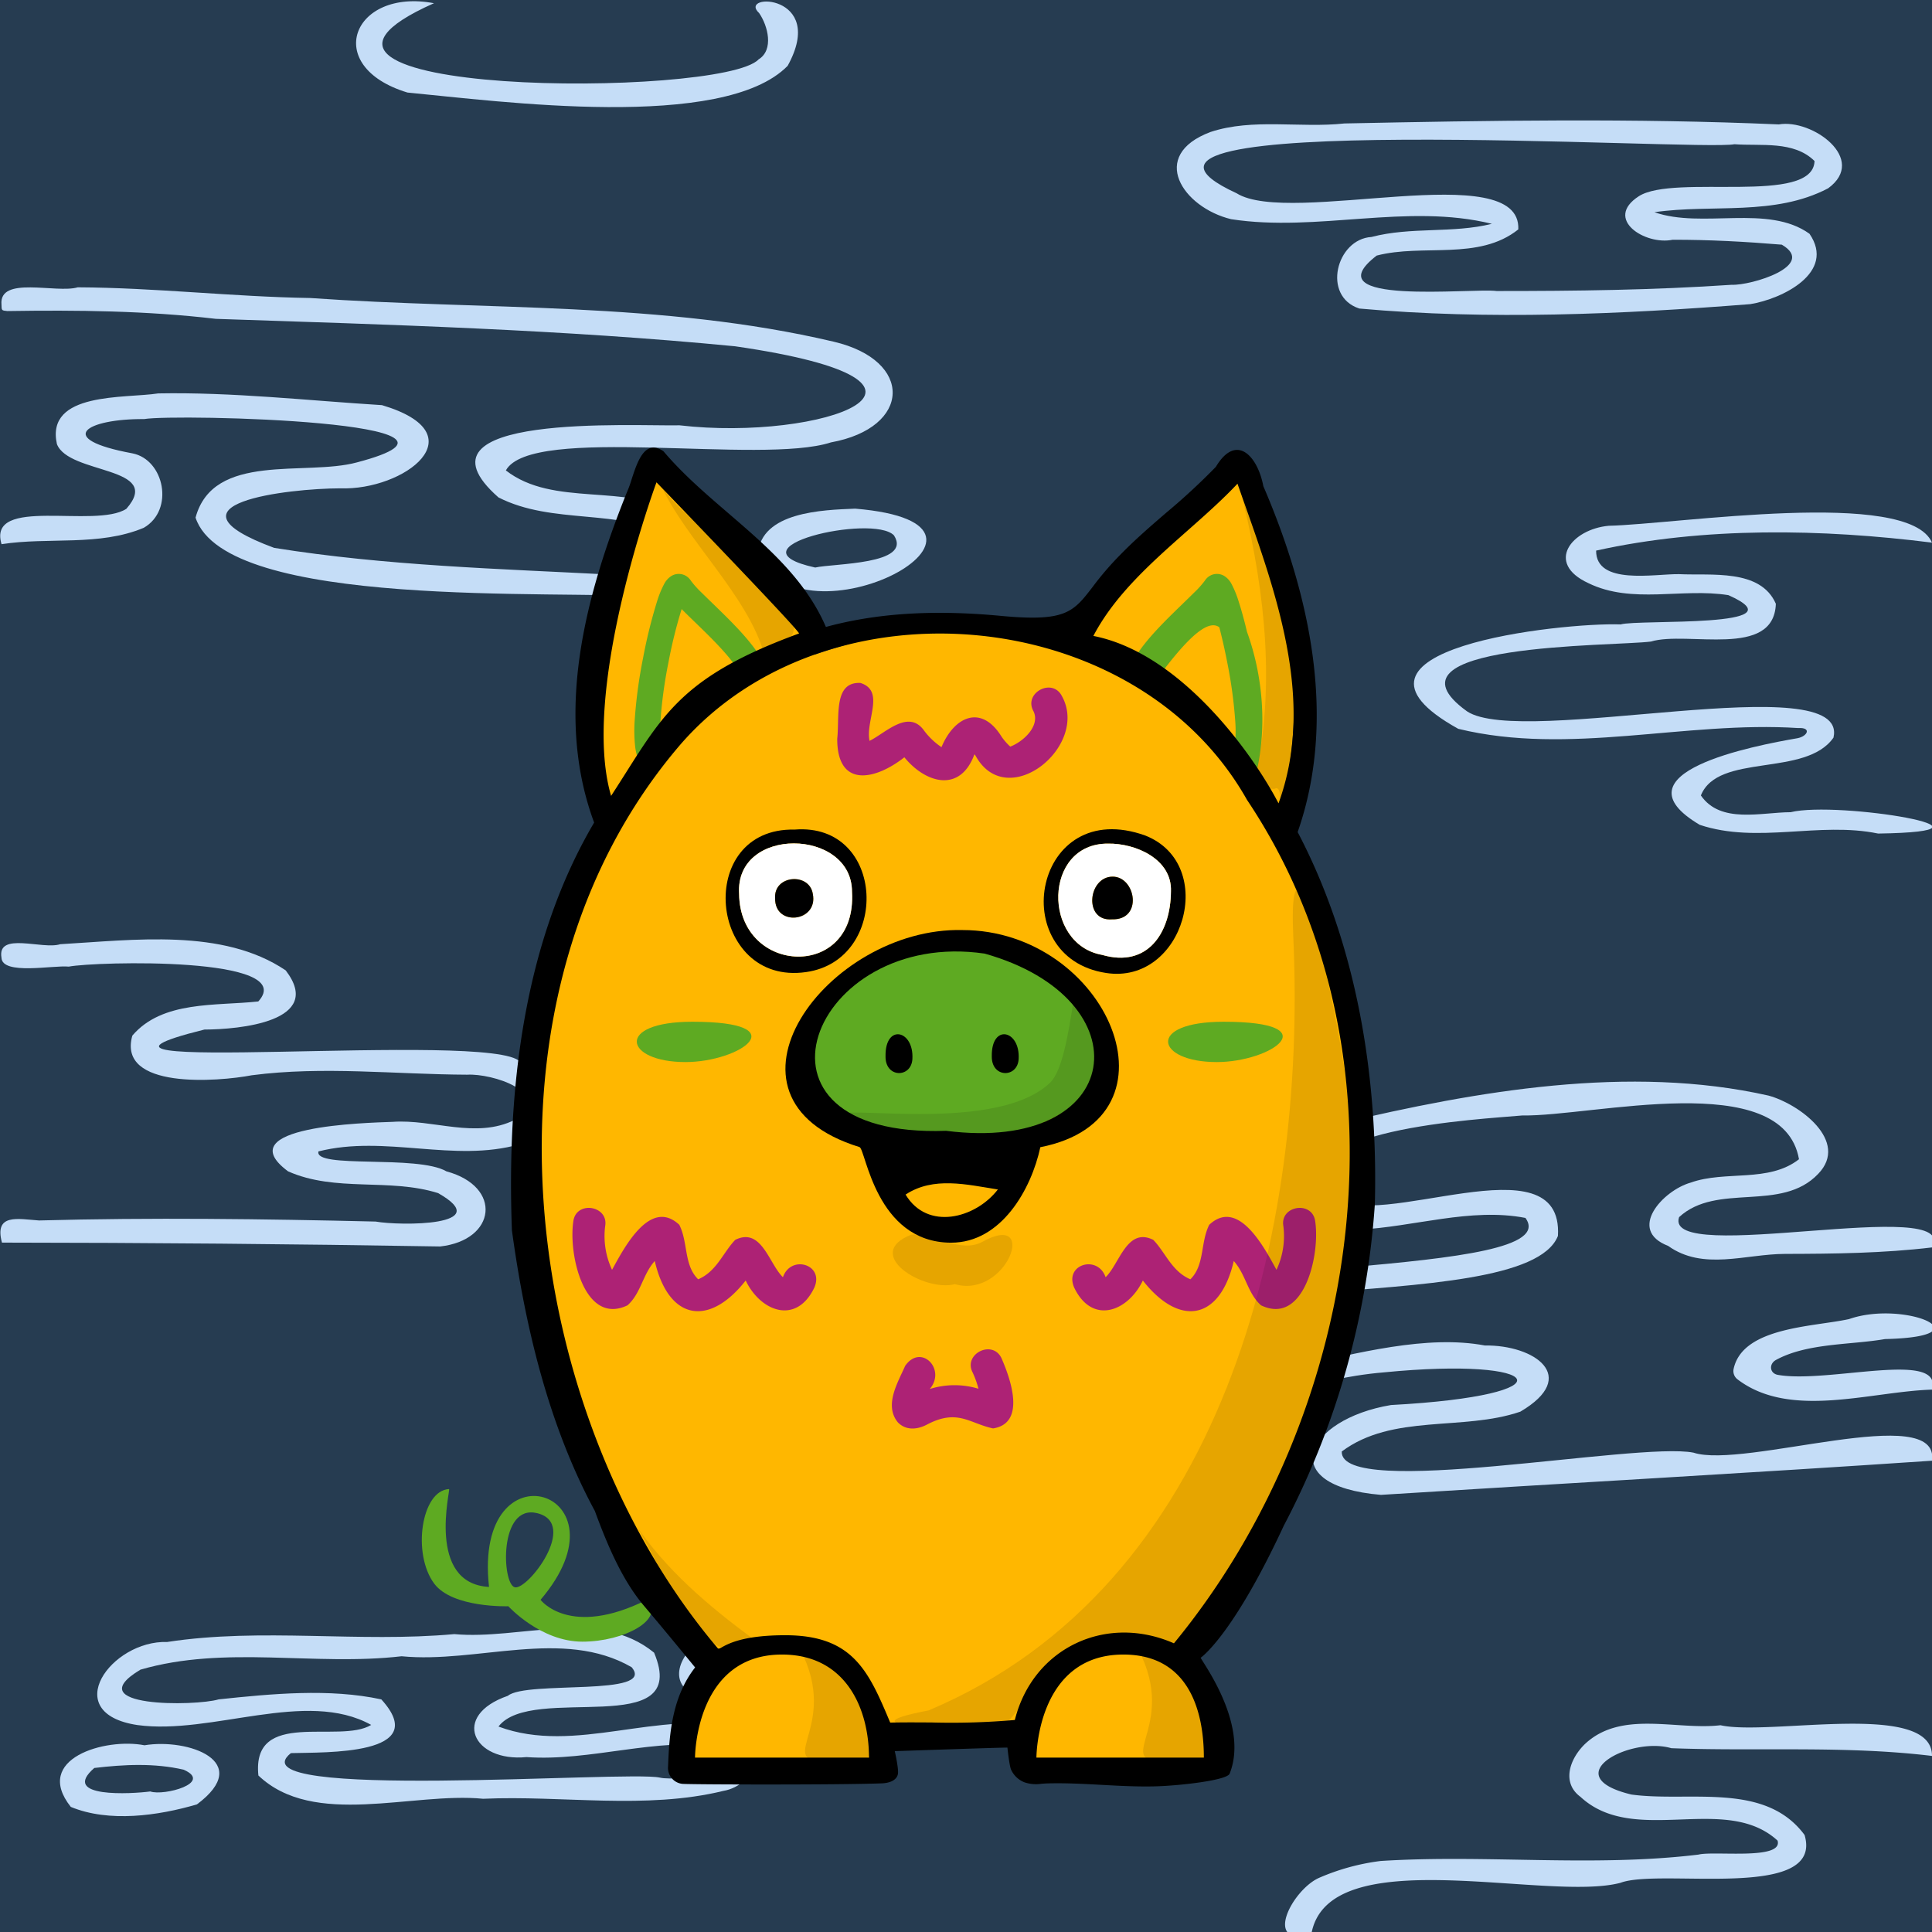
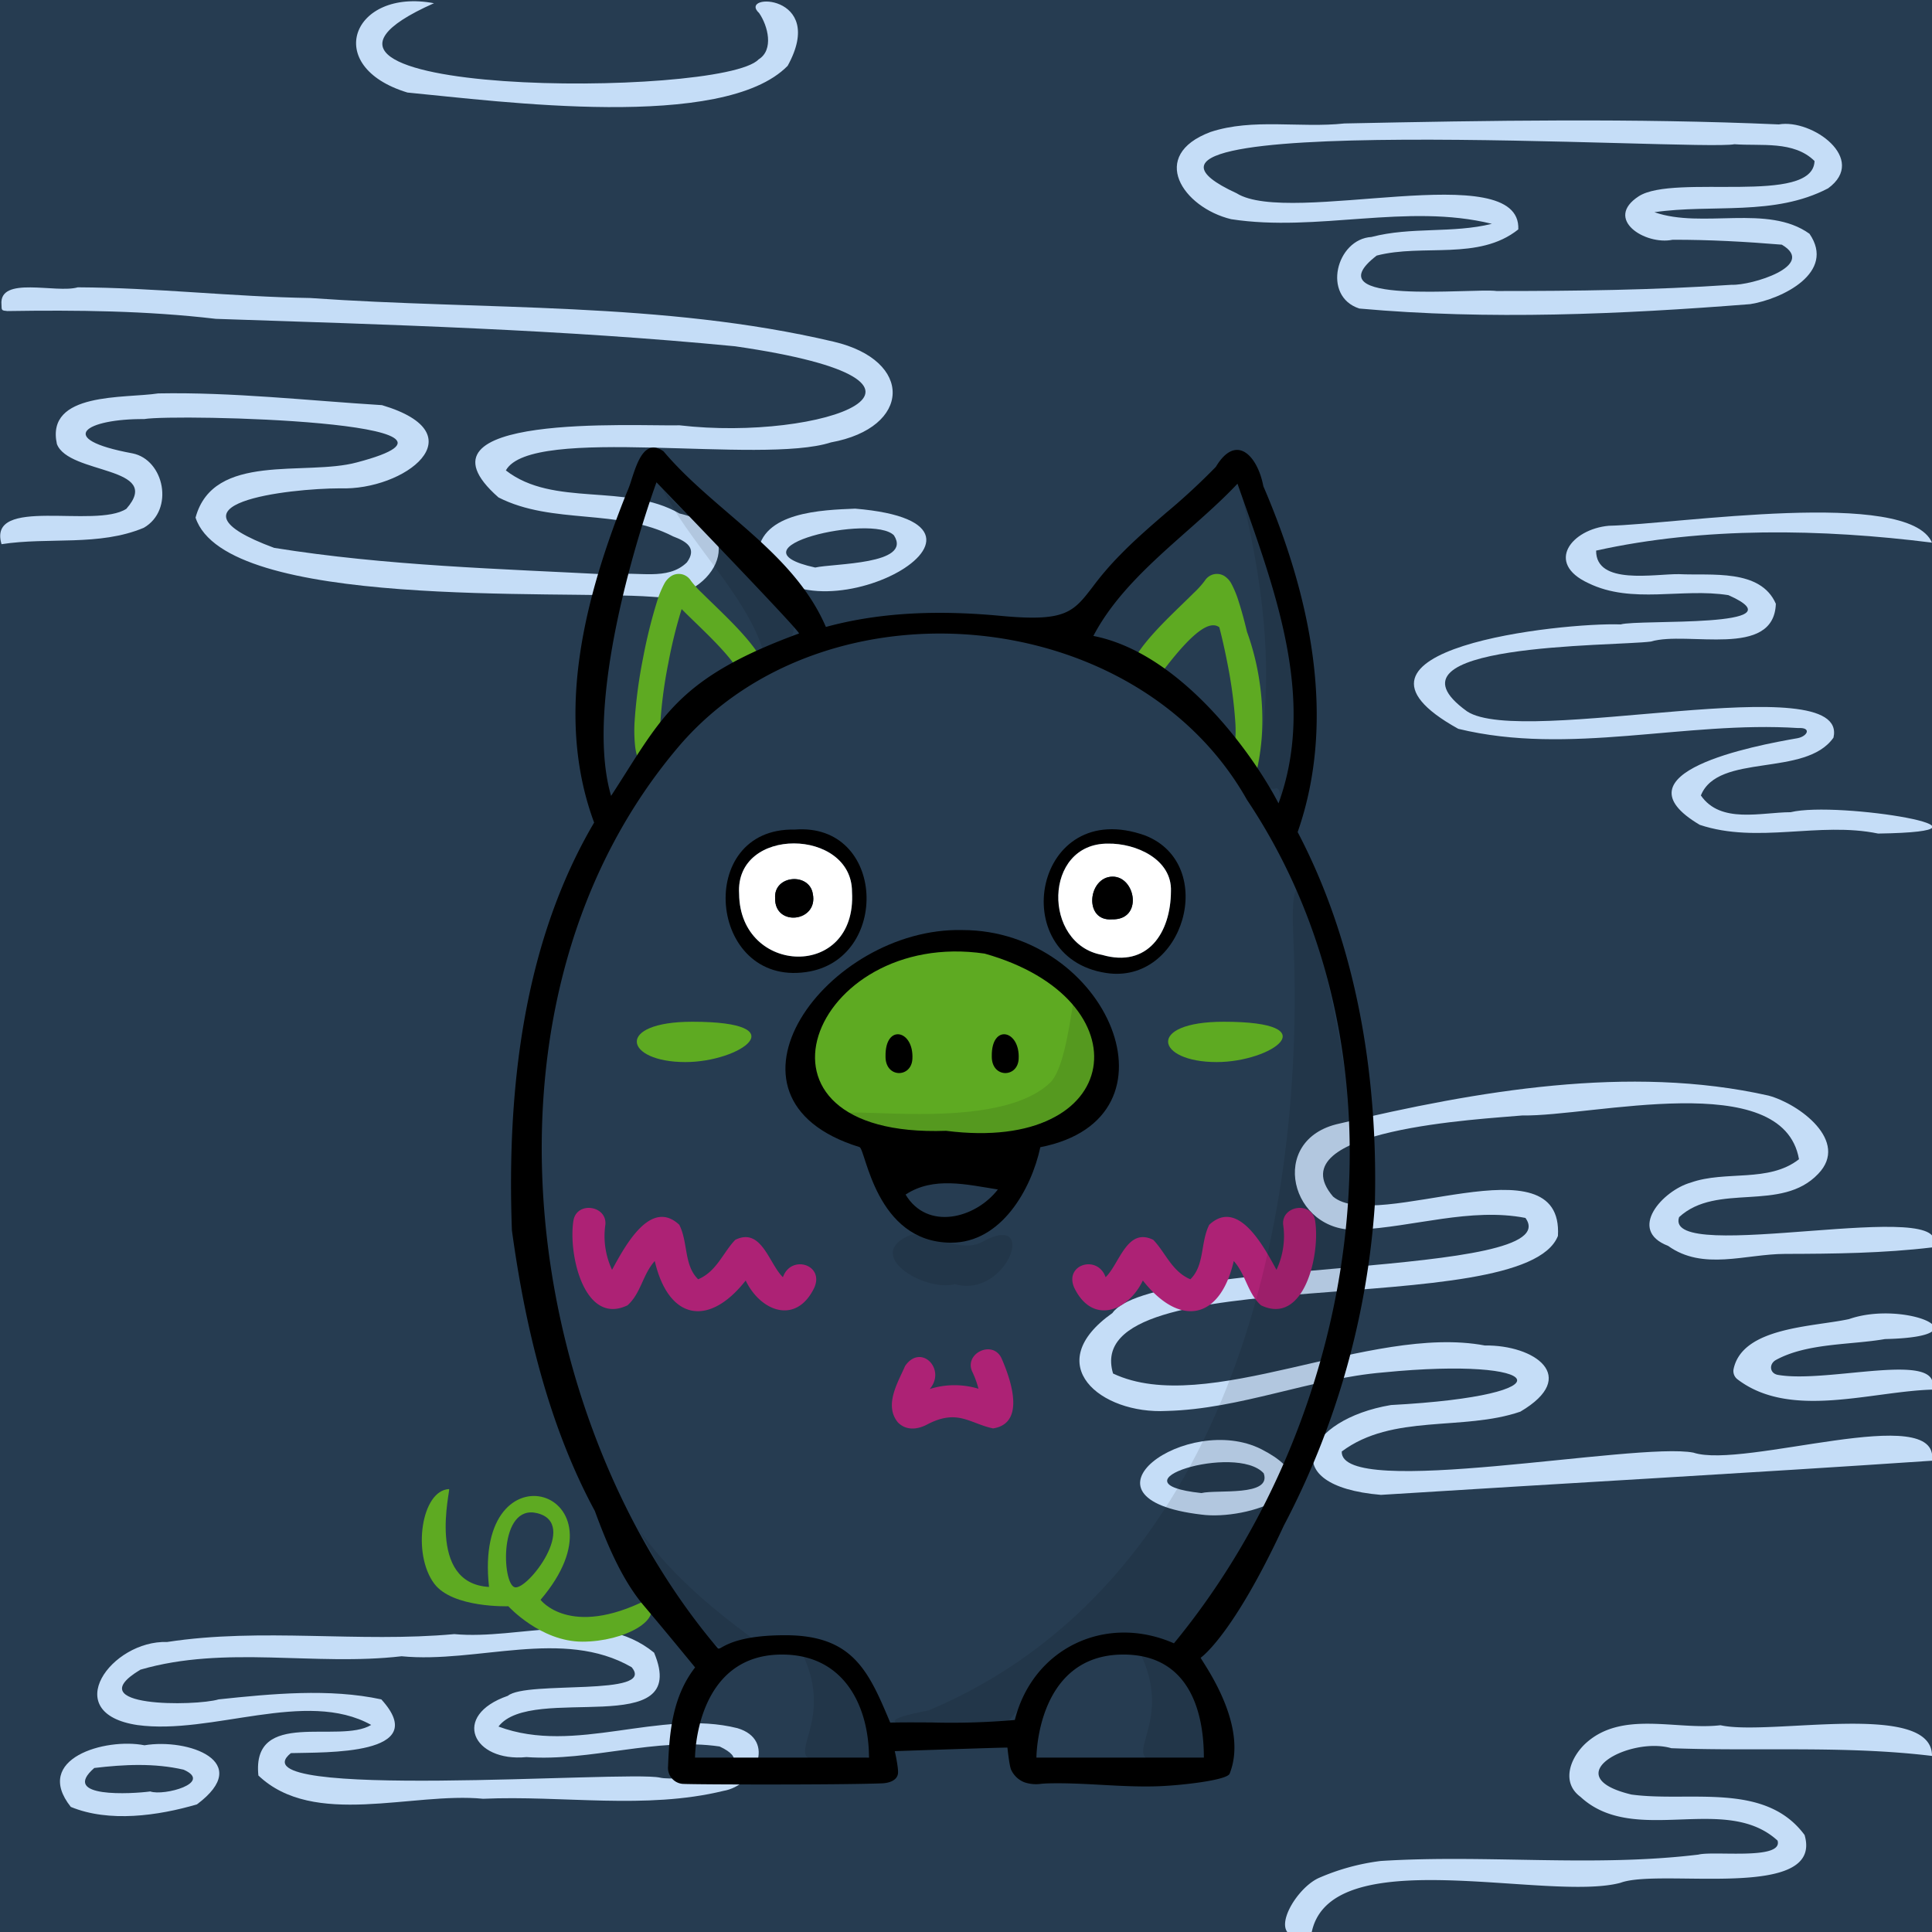
<svg xmlns="http://www.w3.org/2000/svg" width="600" height="600" viewBox="0 0 600 600">
  <path d="M600,0H0V600H600Z" style="fill: #263C51" />
  <g>
    <path d="M600,387.4c-15.148,1.808-30.373,1.975-45.64,2.009-12.307.031-25.441,5.302-36.313-2.491-12.828-4.925-1.627-17.212,7.007-19.646,10.818-3.864,24.213.128,33.641-7.261-5.029-28.562-64.213-13.216-85.917-13.594-12.027,1.131-76.702,4.181-58.785,25.188,13.489,11.459,71.645-18.36,69.836,12.221-10.653,27-149.004,6.487-138.157,42.733,29.045,13.716,79.799-15.43,115.46-8.706,15.378-.218,29.613,9.624,11.019,20.552-17.865,6.12-39.657.557-55.461,12.371-.555,15.095,91.697-3.108,109.227.355,15.632,5.193,76.658-16.092,74.085,2.504-57.113,3.868-114.021,7.001-171.143,10.608-33.322-2.802-23.451-23.454,3.119-27.897,56.662-3.034,48.317-15.129-2.26-10.141-22.71,1.877-44.479,11.392-67.381,11.976-20.578,1.104-39.445-14.462-16.866-30.406,12.101-17.262,141.892-10.797,128.263-29.539-17.029-3.3-34.807,2.852-51.951,3.648-20.994,1.231-28.47-28.106-5.819-32.948,42.622-10.123,90.108-18.421,133.259-8.691,9.531,2.563,25.219,14.176,15.44,24.302-11.488,12.107-31.403,2.58-43.207,13.445C516.322,393.311,609.222,370.944,600,387.4Z" style="fill: #C5DDF7" />
    <path d="M600,168.52c-34.158-4.301-70.788-4.958-104.311,2.475-.077,10.856,18.203,7.197,25.751,7.312,9.949.493,25.285-1.764,30.066,9.2-.593,17.179-27.45,8.312-38.804,11.735-11.468,1.513-86.635.401-57.103,21.671,17.148,11.424,118.918-14.204,113.807,8.163-8.672,12.417-35.847,4.62-41.181,17.959,6.103,8.885,18.695,5.231,27.874,5.2,14.741-3.594,72.099,5.969,27.178,6.635-18.413-3.797-37.418,3.287-55.402-2.706-27.352-16.174,16.993-24.604,30.403-26.915,3.096-.617,4.379-3.391.176-3.145-35.191-2.274-71.008,8.658-105.577.238-44.711-24.771,32.219-33.083,50.442-32.425,5.614-1.647,56.778,1.255,33.448-9.088-14.435-2.302-29.886,2.897-43.475-3.722-13.576-6.274-5.224-16.783,6.335-17.825C520.702,162.802,592.683,151.531,600,168.52Z" style="fill: #C5DDF7" />
    <path d="M600,545.32c-26.961-3.268-53.996-1.378-80.96-2.402-12.89-3.77-36.054,8.713-12.391,14.391,17.921,2.461,41.465-4.103,53.777,12.562,6.124,20.725-44.781,10.231-57.156,14.845-22.832,6.136-91.347-13.69-96.078,16.28-15.156,3.601-5.906-13.969,2.312-17.749a69.363,69.363,0,0,1,19.305-5.306c32.724-2.077,65.795,1.982,98.634-1.973,4.834-1.24,26.417,1.813,24.596-4.351-16.227-14.849-44.458,1.936-61.206-13.588-5.957-4.388-3.349-11.792,1.343-16.368,11.325-10.693,28.363-4.251,42.14-5.875C549.512,539.2,600.099,527.997,600,545.32Z" style="fill: #C5DDF7" />
    <path d="M134.772,1C69.43,30.037,224.17,30.614,235.585,18.448c4.816-2.968,2.891-10.448.17-14.389-6.884-6.338,21.265-6.161,8.866,16.376-19.941,20.417-89.577,11.009-118.081,8.304C99.763,20.62,109.549-3.781,134.772,1Z" style="fill: #C5DDF7" />
    <path d="M600,431.56c-19.097.577-43.995,9.287-60.362-3.165a3.222,3.222,0,0,1-1.264-3.191c2.735-13.108,24.683-13.107,35.868-15.55,17.351-6.064,43.362,5.465,11.155,6.205-10.695,1.857-24.1,1.181-33.827,6.47-2.295,1.248-2.005,4.199.569,4.651C567.779,429.728,603.553,419.089,600,431.56Z" style="fill: #C5DDF7" />
    <path d="M.478,169.001c-4.526-15.136,29.119-4.72,38.765-10.986,11.678-13.319-17.894-10.555-21.572-20.113-3.563-16.292,21.091-14.111,31.471-15.727,23.134-.431,46.371,2.213,69.486,3.645,30.199,8.988,6.9,26.572-12.991,25.837-15.952.044-57.553,4.767-20.495,18.487,34.738,5.585,70.11,6.497,105.203,8.34,7.593-1.224,16.943,2.071,22.987-3.841,3.246-4.454-.21-6.531-4.279-8.053-16.986-8.804-37.402-3.534-54.241-12.107-30.031-26.398,42.709-22.052,56.216-22.399,44.127,5.131,95.382-13.246,17.248-24.544-53.489-5.201-107.526-6.72-161.245-8.52-21.537-2.53-43.113-2.754-64.762-2.419C.508,96.415.485,96.461.459,94.599-.373,85.528,17.429,91.205,24.157,89.229c24.097.114,48.047,2.933,72.137,3.319C150.45,96.37,205.691,93.58,258.849,106.1c25.001,5.813,24.26,26.744-.801,31.292-21.652,7.051-93.025-5.652-100.948,8.701,14.782,11.523,37.254,3.809,53.923,13.378,22.965,5.192,9.64,27.903-8.467,25.865-28.99-2.16-132.402,4.045-141.828-24.583,5.517-20.452,34.113-12.801,50.101-17.149,48.287-12.674-56.392-15.136-66.065-13.455-17.922-.129-28.195,6.102-3.655,10.642,9.922,1.933,13.13,17.587,3.545,23.119C30.775,169.733,15.1,166.735.478,169.001Z" style="fill: #C5DDF7" />
    <path d="M513.792,65.902c14.871,5.224,35.237-2.601,48.167,6.703,8.261,12.03-8.451,20.255-18.409,21.848-40.114,3.163-81.365,4.972-121.39,1.368-11.717-3.793-7.168-21.583,3.769-22.227,12.289-3.232,25.133-1.047,37.386-4.083-26.368-6.513-54.203,2.694-80.985-1.442-14.995-3.639-25.815-19.808-6.379-27.085,13.158-4.343,27.867-1.152,41.58-2.643,44.94-.926,89.959-1.665,134.888.296,10.368-1.795,27.754,10.789,15.31,19.854C550.977,67.244,531.804,63.301,513.792,65.902ZM464.797,90.38c24.803.002,48.517-.282,73.028-1.939,5.966.273,26.601-5.955,15.539-12.456-11.25-.927-22.585-1.554-33.915-1.526-8.512,1.778-21.486-6.421-10.488-13.528,11.016-7.023,54.123,2.929,54.561-10.926-6.458-6.384-16.613-4.591-24.884-5.214-10.691,2.242-211.715-11.039-154.611,15.219,16.525,10.412,88.518-11.455,87.494,11.233-12.292,9.825-29.598,4.379-43.979,8.131C407.125,95.103,457.31,89.367,464.797,90.38Z" style="fill: #C5DDF7" />
-     <path d="M.607,385.903c-2.467-9.154,4.965-7.327,11.51-6.878,34.731-.939,69.692-.481,104.53.341,7.66,1.358,37.588,1.458,19.412-8.835-15.203-4.777-31.853-.196-46.608-6.769-18.971-14.092,24.195-15.049,32.492-15.36,12.615-.904,25.79,5.411,37.962-.636,12.071-8.572-7.227-14.461-14.804-14.01-22.229-.091-44.739-2.719-66.887.173-10.461,2.006-41.869,4.5-37.116-12.31,9.328-10.959,26.019-9.167,39.12-10.612,12.84-14.1-50.609-12.415-58.867-10.816C16.554,299.687.637,302.96.454,297.4c-1.357-8.158,12.751-2.391,18.245-4.168,22.658-1.293,50.483-5.08,70.031,8.132,12.207,15.925-14.571,18.352-25.251,18.373-59.879,14.867,89.831.193,98.02,10.02,14.788,3.255,13.621,21.76-.164,25.617-20.382,5.81-41.693-3.031-62.437,2.209-1.407,5.474,30.759.953,39.752,6.194,17.486,4.737,15.462,21.375-1.953,23.326Q68.647,385.951.607,385.903Z" style="fill: #C5DDF7" />
    <path d="M154.809,536.197c23.885,8.92,49.916-5.561,74.196.5,12.176,3.59,5.676,17.792-4.37,19.489-24.221,5.892-49.89,1.339-74.599,2.44-21.989-2.163-52.573,9.168-69.79-7.229-2.159-20.912,25.133-9.685,35.033-15.705-20.217-11.248-49.528,3.215-72.625.037-24.543-3.717-8.134-26.374,9.268-25.796,29.396-4.508,59.484.276,89.163-2.444,20.304,1.887,44.791-8.341,62.049,5.764C214.744,540.847,165.131,522.611,154.809,536.197Zm50.085,15.848c5.574,1.387,33.792-2.51,18.588-9.659-19.812-2.9-39.949,4.698-59.978,3.296-16.688,1.621-23.525-12.897-5.785-19.033,5.772-4.827,46.289.349,38.432-8.89-21.312-12.291-47.97-1.092-71.432-3.394-26.987,3.137-54.733-3.509-81.101,4.163-19.675,11.785,17.128,11.385,24.287,9.227,16.421-1.734,34.394-3.477,50.521.006,15.927,17.494-17.567,16.378-28.089,16.687C71.873,559.341,194.515,549.784,204.894,552.045Z" style="fill: #C5DDF7" />
    <path d="M265.58,157.964c58.879,4.927-17.074,44.916-30.223,14.083C236.428,158.953,255.347,158.38,265.58,157.964Zm-12.415,18.29c5.705-1.313,30.289-.872,24.463-9.993C271.034,159.484,225.037,170.083,253.165,176.254Z" style="fill: #C5DDF7" />
    <path d="M44.87,542.011c13.562-2.247,34.109,5.074,16.29,18.355-12.054,3.543-27.303,5.694-39.173.782C10.076,546.136,32.722,539.615,44.87,542.011Zm1.803,14.341c4.216,1.479,19.596-2.686,10.355-6.76-9.097-2.096-18.449-1.631-27.743-.531C18.46,558.499,41.1,557.104,46.673,556.352Z" style="fill: #C5DDF7" />
    <path d="M373.1,470.369c-42.214-4.989-4.292-31.896,18.628-20.302C416.062,462.489,387.381,472.311,373.1,470.369Zm.015-6.686c4.812-1.164,21.903,1.17,19.347-6.134C383.92,448.145,343.594,460.55,373.115,463.683Z" style="fill: #C5DDF7" />
-     <path d="M226.823,527.541c-33.446,2.201-8.8-34.909,24.085-21.293C264.884,520.065,238.467,529.85,226.823,527.541Zm2.262-6.738c16.251,2.419,27.264-10.923,4.05-10.321C220.765,508.591,210.273,522.857,229.085,520.803Z" style="fill: #C5DDF7" />
  </g>
-   <path d="M373.587,500.004C402.994,457.76,422.917,404.65,420.5,353c0-36.9-9.444-70.575-23.786-97.166C406.247,221.894,403,181,385,148.5c-9.067,9.43-41.445,35.77-50.546,51.822-23.166-7.842-50.532-7.652-81.37,2.945-3.684-14.679-39.419-46.615-49.66-57.267-11.375,32.194-25,74.428-14.613,108.646l.024-.026c-21.298,37.311-24.554,86.723-22.166,128.664,6.511,45.293,23.866,89.119,52.227,125.329,1.781,3.87,3.535,4.54,5.503,3.983-8.781,13.06-8.785,33.404-8.785,33.404H270.5a82.864,82.864,0,0,0-.878-11.417c2.169,1.304,12.694,3.592,48.726.55-.234,7.259,1.867,10.867,1.867,10.867h54.008c0-13.118-2.096-27.336-8.924-35.989C367.881,508.856,370.463,506.001,373.587,500.004Z" style="fill: #FFB700" />
  <g>
    <path d="M205.663,232.845a1.03,1.03,0,0,0-.146-.174l-5.657,5.657a8.194,8.194,0,0,1-1.877-3.156,16.839,16.839,0,0,1-.735-3.352,46.178,46.178,0,0,1-.15-7.963,150.293,150.293,0,0,1,2.614-19.517,156.745,156.745,0,0,1,4.32-17.496,31.219,31.219,0,0,1,2.279-5.579,6.467,6.467,0,0,1,2.268-2.433,4.416,4.416,0,0,1,3.484-.412,4.535,4.535,0,0,1,2.5,1.932,29.911,29.911,0,0,0,3.438,3.806c1.027,1.025,2.13,2.094,3.316,3.242.958.929,1.97,1.909,3.039,2.961,4.505,4.431,9.779,9.878,12.368,14.767l-7.07,3.743c-1.912-3.61-6.238-8.213-10.908-12.807-.956-.941-1.947-1.901-2.912-2.836-1.249-1.211-2.454-2.379-3.485-3.408q-.33-.33-.657-.661l-.053.16a149.197,149.197,0,0,0-4.073,16.541,142.688,142.688,0,0,0-2.48,18.421,38.669,38.669,0,0,0,.099,6.537,9.067,9.067,0,0,0,.361,1.745A1.715,1.715,0,0,0,205.663,232.845Z" style="fill: #5EAA22;fill-rule: evenodd" />
    <path d="M294.871,353.836c-60,0-57.318-59,1-59C359.871,294.836,359.871,353.836,294.871,353.836Z" style="fill: #5EAA22" />
    <path d="M383.207,232.671a1.031,1.031,0,0,0-.146.174,1.716,1.716,0,0,0,.117-.282,9.071,9.071,0,0,0,.361-1.745,38.67,38.67,0,0,0,.099-6.537,142.681,142.681,0,0,0-2.48-18.421c-.765-3.956-1.628-7.761-2.489-11.056-2.912-2.142-8.04,1.028-17.752,13.883,1.08,1.784-1.075.839-3.59-.738L352,205.128q.203-.384.428-.772a5.628,5.628,0,0,1-.749-.781,8.215,8.215,0,0,0,1.596-.589c2.816-4.295,7.236-8.832,11.093-12.625,1.068-1.051,2.079-2.031,3.037-2.958l.002-.003.001-.001c1.186-1.148,2.289-2.216,3.315-3.241a29.912,29.912,0,0,0,3.438-3.806,4.535,4.535,0,0,1,2.5-1.932,4.416,4.416,0,0,1,3.484.412,6.467,6.467,0,0,1,2.268,2.433,31.219,31.219,0,0,1,2.279,5.579c.848,2.606,1.733,5.84,2.577,9.387,4.987,13.732,6.119,29.324,3.117,42.735a13.518,13.518,0,0,1-1.006-1.219,6.821,6.821,0,0,1-.516.581Z" style="fill: #5EAA22" />
    <path d="M380.015,317.313c32.856,0,14.856,12.523-2.144,12.523C358.871,329.836,355.871,317.313,380.015,317.313Z" style="fill: #5EAA22" />
    <path d="M215.015,317.313c32.856,0,14.856,12.523-2.144,12.523C193.871,329.836,190.871,317.313,215.015,317.313Z" style="fill: #5EAA22" />
    <path d="M200.871,496.836c-24,12-33,0-33,0,29-34-21.044-49.489-16-4-19.612-1.077-11.847-30.413-12.413-30.388-8.587.388-11.543,20.111-4.587,29.388,5.696,7.597,23,7,23,7s10,11,23,11S206.871,502.836,200.871,496.836Zm-41.007-3.897c-4-1-5-26,7-23C179.808,473.175,163.864,493.939,159.864,492.939Z" style="fill: #5EAA22" />
  </g>
  <g>
-     <path d="M267.22,212.098c7.78,2.47,1.483,11.688,2.827,17.981,4.92-2.394,12.185-10.129,17.059-3.014a22.333,22.333,0,0,0,5.281,4.973c3.925-9.464,12.352-13.491,18.691-3.207v.001a18.429,18.429,0,0,0,2.666,3.038c4.335-1.665,9.356-6.633,7.208-10.999-3.164-5.659,5.816-10.502,8.805-4.741,8.71,15.555-16.984,36.402-26.796,18.554v-.001c-.114-.147-.227-.294-.34-.441-4.433,12.128-15.183,9.005-21.764.939-8.948,7.048-20.894,9.746-20.847-5.776C260.775,222.578,258.775,211.661,267.22,212.098Zm46.605,19.822.009.004Z" style="fill: #AD2275;fill-rule: evenodd" />
    <path d="M187.937,380.791c1.123-6.382-8.947-8.007-9.874-1.58-1.618,10.541,3.484,32.57,16.82,26.166,4.179-3.732,4.686-9.551,8.46-13.756,4.274,18.375,16.784,20.639,28.237,6.053,4.618,9.654,15.725,13.875,21.319,2.202,3.155-7.209-7.292-10.328-9.753-3.229-4.313-4.115-6.629-15.636-14.794-11.608-3.786,3.882-5.738,9.803-11.53,12.255-4.493-4.401-3.08-11.422-5.862-16.927-8.959-8.364-16.953,6.782-20.883,13.991A24.704,24.704,0,0,1,187.937,380.791Z" style="fill: #AD2275;fill-rule: evenodd" />
    <path d="M398.563,380.791c-1.123-6.382,8.947-8.007,9.874-1.58,1.618,10.541-3.484,32.57-16.82,26.166-4.179-3.732-4.686-9.551-8.46-13.756-4.274,18.375-16.784,20.639-28.237,6.053-4.618,9.654-15.725,13.875-21.319,2.202-3.155-7.209,7.292-10.328,9.753-3.229,4.313-4.115,6.629-15.636,14.794-11.608,3.786,3.882,5.738,9.803,11.53,12.255,4.493-4.401,3.08-11.422,5.862-16.927,8.959-8.364,16.953,6.782,20.883,13.991A24.704,24.704,0,0,0,398.563,380.791Z" style="fill: #AD2275;fill-rule: evenodd" />
    <path d="M311.006,421.765c-2.817-5.845-11.93-1.287-8.944,4.472A28.982,28.982,0,0,1,303.874,431.287a25.666,25.666,0,0,0-15.126.077c5.216-6.141-2.757-14.264-7.658-7.156-2.131,4.947-6.675,12.18-2.223,17.552,2.654,2.663,6.169,2.113,8.902.713,9.592-5.093,13.257-.443,20.635,1.134C318.938,441.985,313.604,427.671,311.006,421.765Z" style="fill: #AD2275;fill-rule: evenodd" />
  </g>
  <g style="opacity: 0.1">
    <path d="M420.124,378.153c-4.216,47.95-25.063,98.231-55.165,133.389-25.656-13.622-39.752,9.664-53.13,24.501-11.607.694-53.292.834-23.435-4.861,91.602-38.622,117.389-148.509,113.265-239.79C399.108,234.959,426.421,353.714,420.124,378.153Z" />
    <path d="M205.361,150.903c8.512,14.875,62.487,42.944,31.916,52.074C232.133,184.923,213.051,167.619,205.361,150.903Z" />
    <path d="M337.016,314.683c12.663,6.751,2.924,33.765-10.561,36.52-20.14,4.508-41.213,3.406-63.057-3.323-13.128-7.116,44.401,5.848,62.712-11.634C333.871,328.837,333.402,287.788,337.016,314.683Z" />
    <path d="M397.977,250.951c-.755-1.65.137-6.336-1.723-6.154-2.909,1.446-6.733-5.112-5.619-7.324,5.527-28.874,1.377-58.314-5.638-86.217C397.231,181.643,410.456,218.463,397.977,250.951Z" />
    <path d="M364.1,546.809c-20.182,1.382,1.127-8.909-9.486-32.3C363.04,496.177,396.312,552.746,364.1,546.809Z" />
    <path d="M259.1,546.809c-20.182,1.382,1.127-8.909-9.486-32.3C258.04,496.177,291.312,552.746,259.1,546.809Z" />
    <path d="M296.561,398.81c-9.664,2.51-28.986-9.385-13.488-15.398,7.219-.423,15.163,5.925,21.96,2.272C322.762,375.822,312.745,403.422,296.561,398.81Z" />
    <path d="M196.979,472.941c9.803,14.619,23.001,25.729,36.565,35.789C218.114,523.199,205.518,485.105,196.979,472.941Z" />
  </g>
  <g>
    <path d="M398.704,473.789a250.333,250.333,0,0,0,28.267-99.84c1.015-39.39-5.529-80.442-23.974-115.539,12.238-34.985,3.953-73.482-10.658-107.426-1.74-9.271-8.347-16.669-14.743-6.003a203.129,203.129,0,0,1-15.385,14.224c-4.898,4.225-9.797,8.452-14.311,13.1a94.089,94.089,0,0,0-8.556,9.951c-6.059,7.877-8.385,10.902-28.511,9.009-18.126-1.706-36.648-1.393-54.344,3.44-6.337-14.712-18.336-25.033-30.334-35.353-7.091-6.1-14.183-12.199-20.105-19.205-5.766-3.961-8.089,3.166-9.911,8.761a35.741,35.741,0,0,1-1.534,4.176c-12.942,32.296-22.552,68.762-10.092,102.378-22.175,37.648-27.126,83.601-25.535,126.612,4.061,29.744,11.382,60.601,25.755,87.168,3.772,10.258,8.396,21.336,15.159,29.338,6.979,8.256,15.979,19.256,15.979,19.256-7,9-8,20-8.398,30.73a4.974,4.974,0,0,0,4.477,5.427l.059.005c4.366.234,49.151.331,61.862-.162,2.185-.084,4.663-.839,5-3,.2-1.28-.629-5.515-1-7,0,0,35-1.203,35-1.101,0,.101.573,5.53,1.118,6.816a7.579,7.579,0,0,0,4.148,3.956,11.273,11.273,0,0,0,5.341.456c.573-.044,1.152-.088,1.741-.105,5.648-.166,11.291.142,16.935.449,5.662.308,11.326.616,16.998.448,7.195-.214,21.888-1.843,22.719-3.919,5.309-13.273-5.041-29.677-8.188-34.665-.41-.649-.697-1.104-.812-1.335C372.871,514.836,382.74,508.213,398.704,473.789ZM387.255,248.382c53.01,79.221,36.224,190.377-22.676,261.967-21.078-9.258-43.761,1.392-49.414,23.808a226.347,226.347,0,0,1-25.631.778c-4.385-.031-8.759-.063-13.071.033-6.721-16.035-11.592-27.132-32.592-27.132-12.852,0-17.591,2.589-19.583,3.678-.798.436-1.156.631-1.417.322-61-72-79.192-202.016-11.428-280.773C256.996,178.874,352.918,187.472,387.255,248.382Zm-192.827-8.476c-1.459,2.302-2.99,4.719-4.648,7.266-9.689-33.072,14.097-97.386,14.097-97.386s45.079,46.653,44.257,46.954c-34.326,12.571-41.459,23.832-53.706,43.166Zm154.443,273.93c20,0,25,17,25,32h-52S321.871,513.836,348.871,513.836Zm-106.027,0c20,0,27.027,17,27.027,32H215.844S215.844,513.836,242.844,513.836ZM368.711,164.865c5.506-4.871,10.918-9.658,15.6-14.645q.936,2.663,1.893,5.358c10.618,29.979,22.231,62.764,10.852,93.906-7.814-15.106-30.255-46.652-57.5-51.989C346.225,184.755,357.658,174.642,368.711,164.865Z" style="fill: #000;fill-rule: evenodd" />
    <path d="M298.871,288.836c45,0,70.193,58.428,24.212,67.438-2.805,13.079-12.161,29.712-27.755,29.652-23.457-.09-26.457-29.09-28.408-29.692C217.537,340.977,256.871,287.836,298.871,288.836Zm-5.045,62.348c55.793,7.112,62.036-40.936,11.973-55.034C251.949,288.236,226.016,353.596,293.826,351.184Zm-12.592,19.801c6.744,11.263,21.651,7.48,28.664-1.583-9.718-1.527-20-4.115-28.664,1.583Z" style="fill: #000" />
    <path d="M275.009,327.991c-.138-10.155,8.862-8.155,8.341.911C283.008,334.846,274.871,334.836,275.009,327.991Z" style="fill: #000" />
    <path d="M308.009,327.991c-.138-10.155,8.862-8.155,8.341.911C316.008,334.846,307.871,334.836,308.009,327.991Z" style="fill: #000" />
  </g>
  <g>
    <path d="M343.482,302.16c-31.606-4.821-22.338-55.102,12.222-42.668C378.457,268.501,367.606,305.925,343.482,302.16Zm.594-40.168c-20.171-.072-20.314,31.273-1.824,34.551,14.211,4.13,21.354-6.907,21.395-19.79C363.997,266.848,352.8,261.853,344.076,261.992Z" />
    <path d="M246.78,257.633c28.401-2.273,29.866,40.543,3.561,44.251C219.877,306.282,215.592,256.964,246.78,257.633Zm-17.24,19.991c.26,25.315,36.665,26.79,35.057-.661C264.607,257.158,228.171,256.459,229.54,277.624Z" />
    <path d="M344.076,261.992c8.722-.145,19.922,4.861,19.572,14.762-.043,12.872-7.188,23.929-21.397,19.788C323.764,293.263,323.903,261.919,344.076,261.992Zm1.272,23.517c9.715.264,7.385-13.316.144-13.261C337.855,272.329,336.448,286.22,345.348,285.509Z" style="fill: #fff" />
    <path d="M229.54,277.624c-1.367-21.165,35.069-20.467,35.059-.66C266.2,304.42,229.797,302.932,229.54,277.624Zm11.18,1.268c-.233,9.061,13.516,7.473,11.7-1.319C251.342,270.882,240.279,271.742,240.72,278.892Z" style="fill: #fff" />
    <path d="M345.348,285.509c-8.9.711-7.493-13.181.145-13.261C352.735,272.196,355.062,285.773,345.348,285.509Z" />
    <path d="M240.72,278.892c-.441-7.15,10.623-8.011,11.7-1.319C254.234,286.366,240.487,287.952,240.72,278.892Z" />
  </g>
</svg>